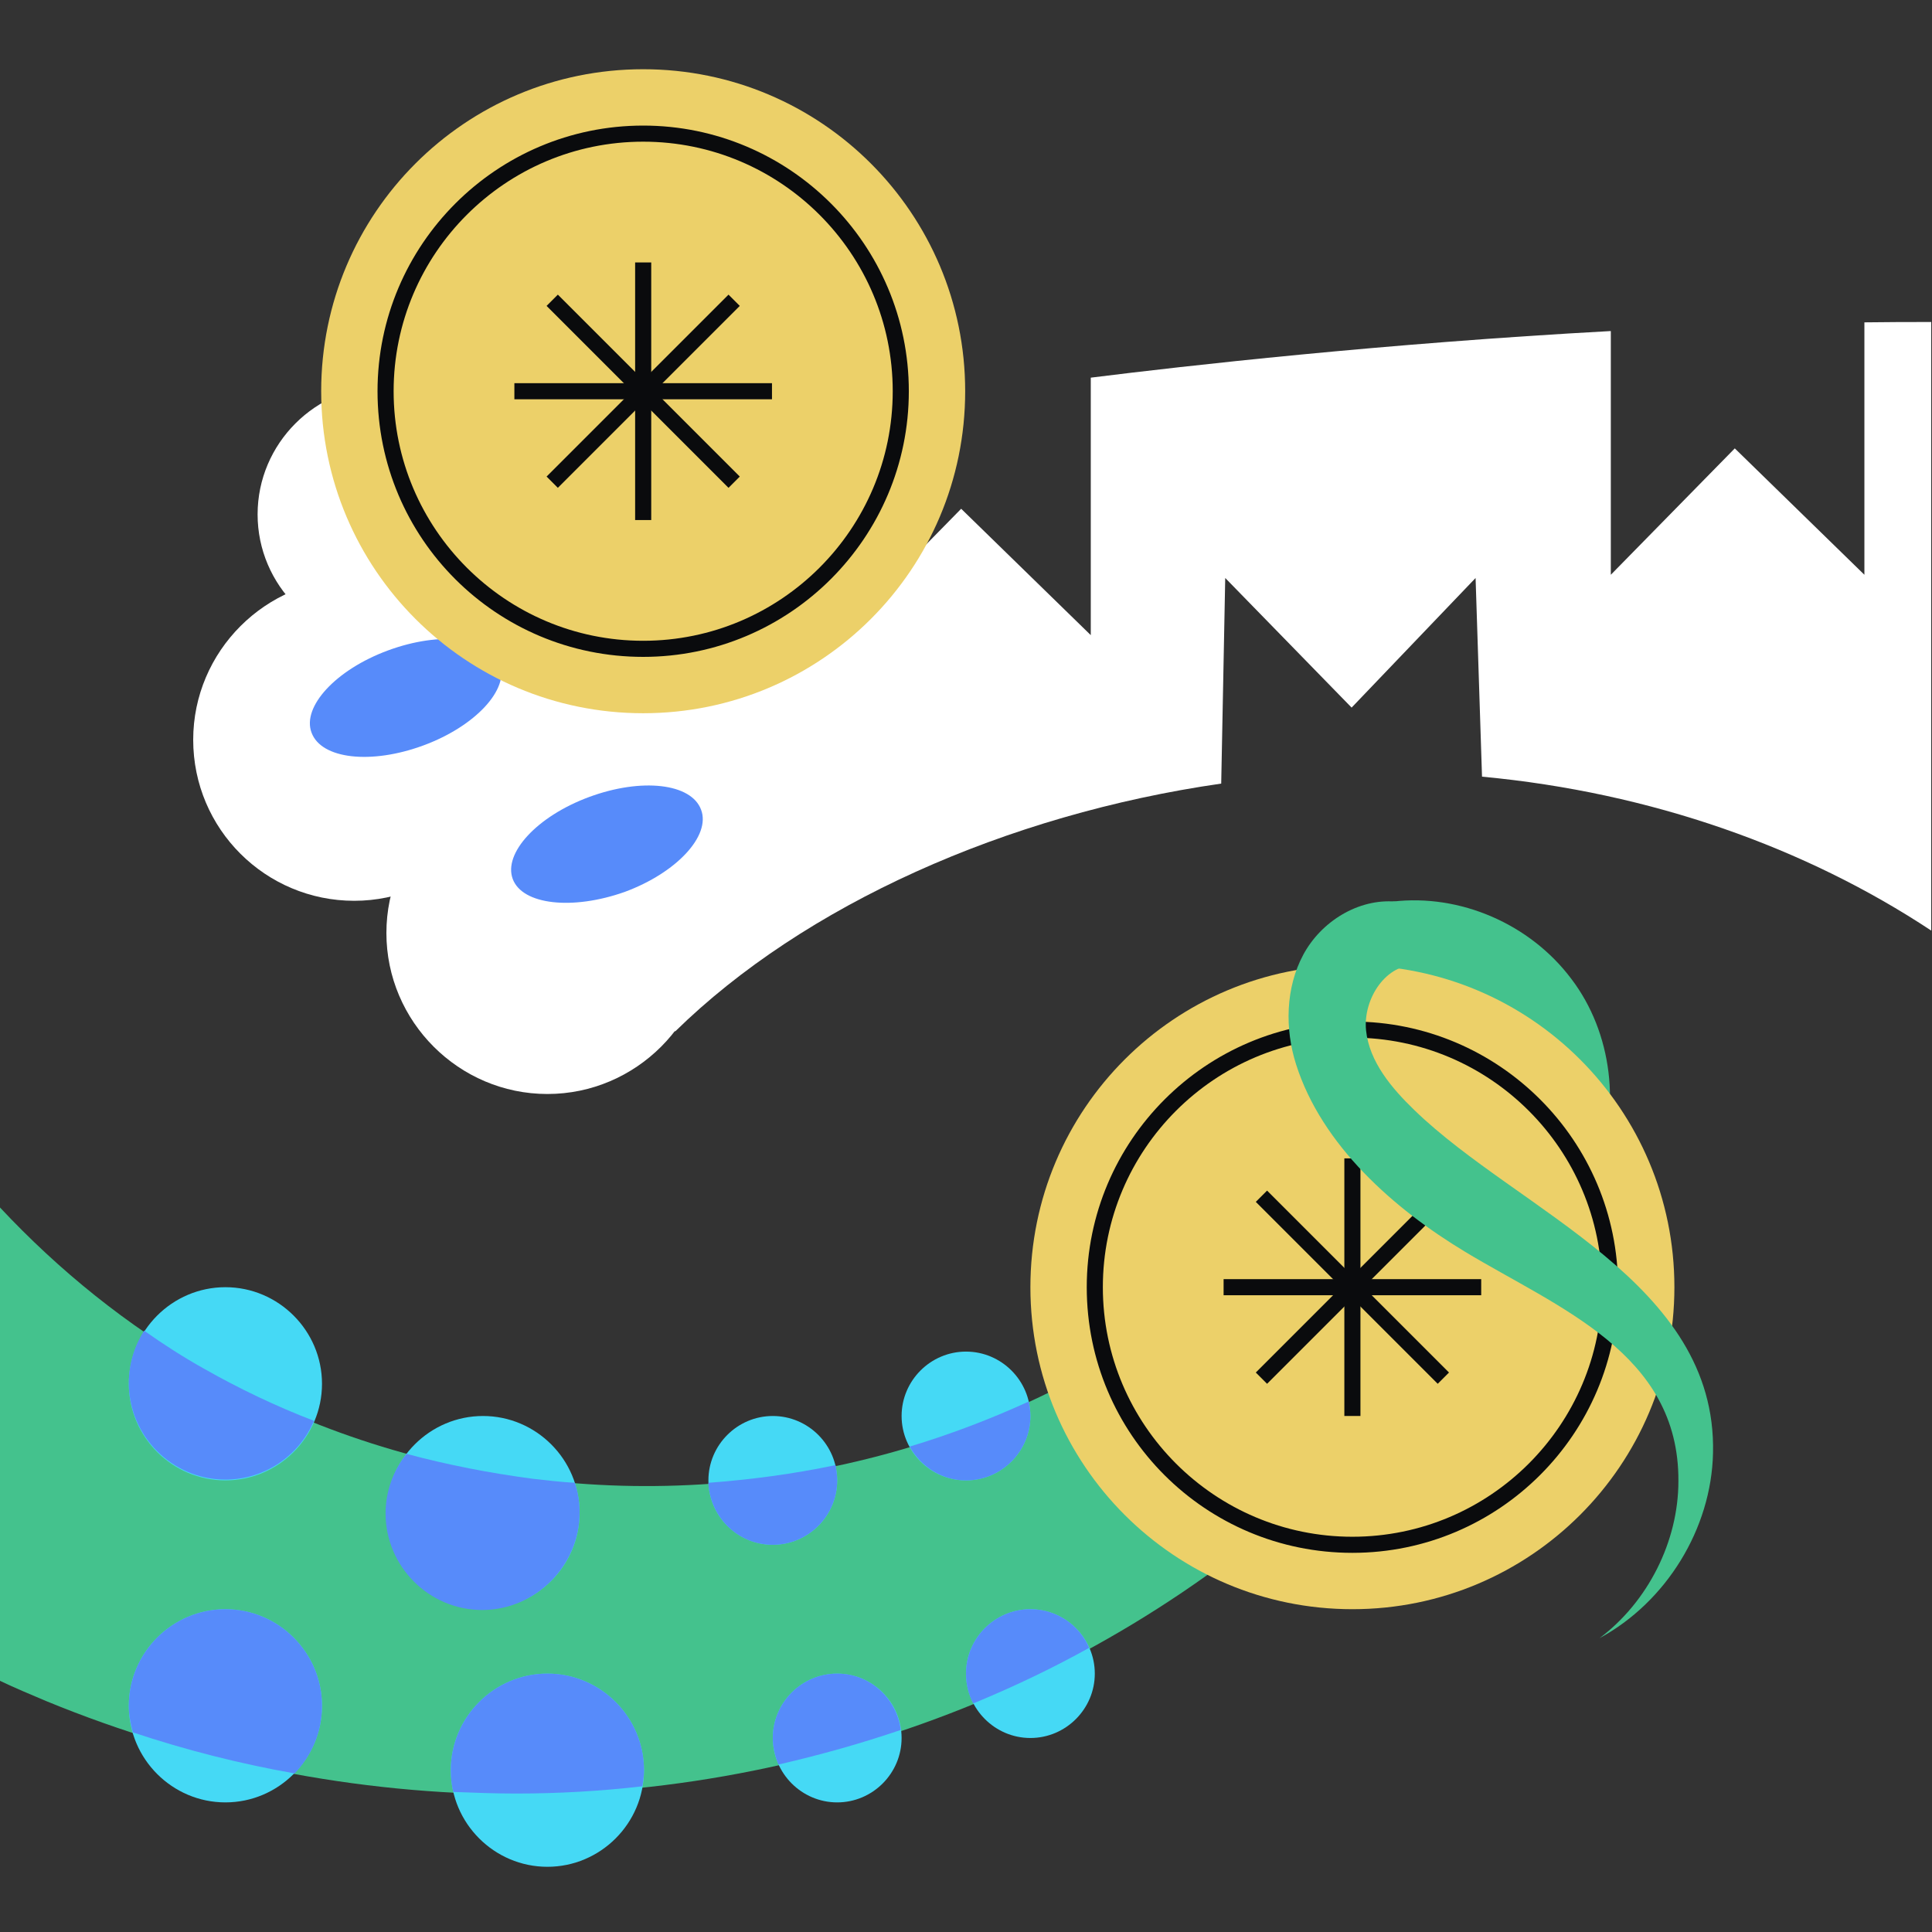
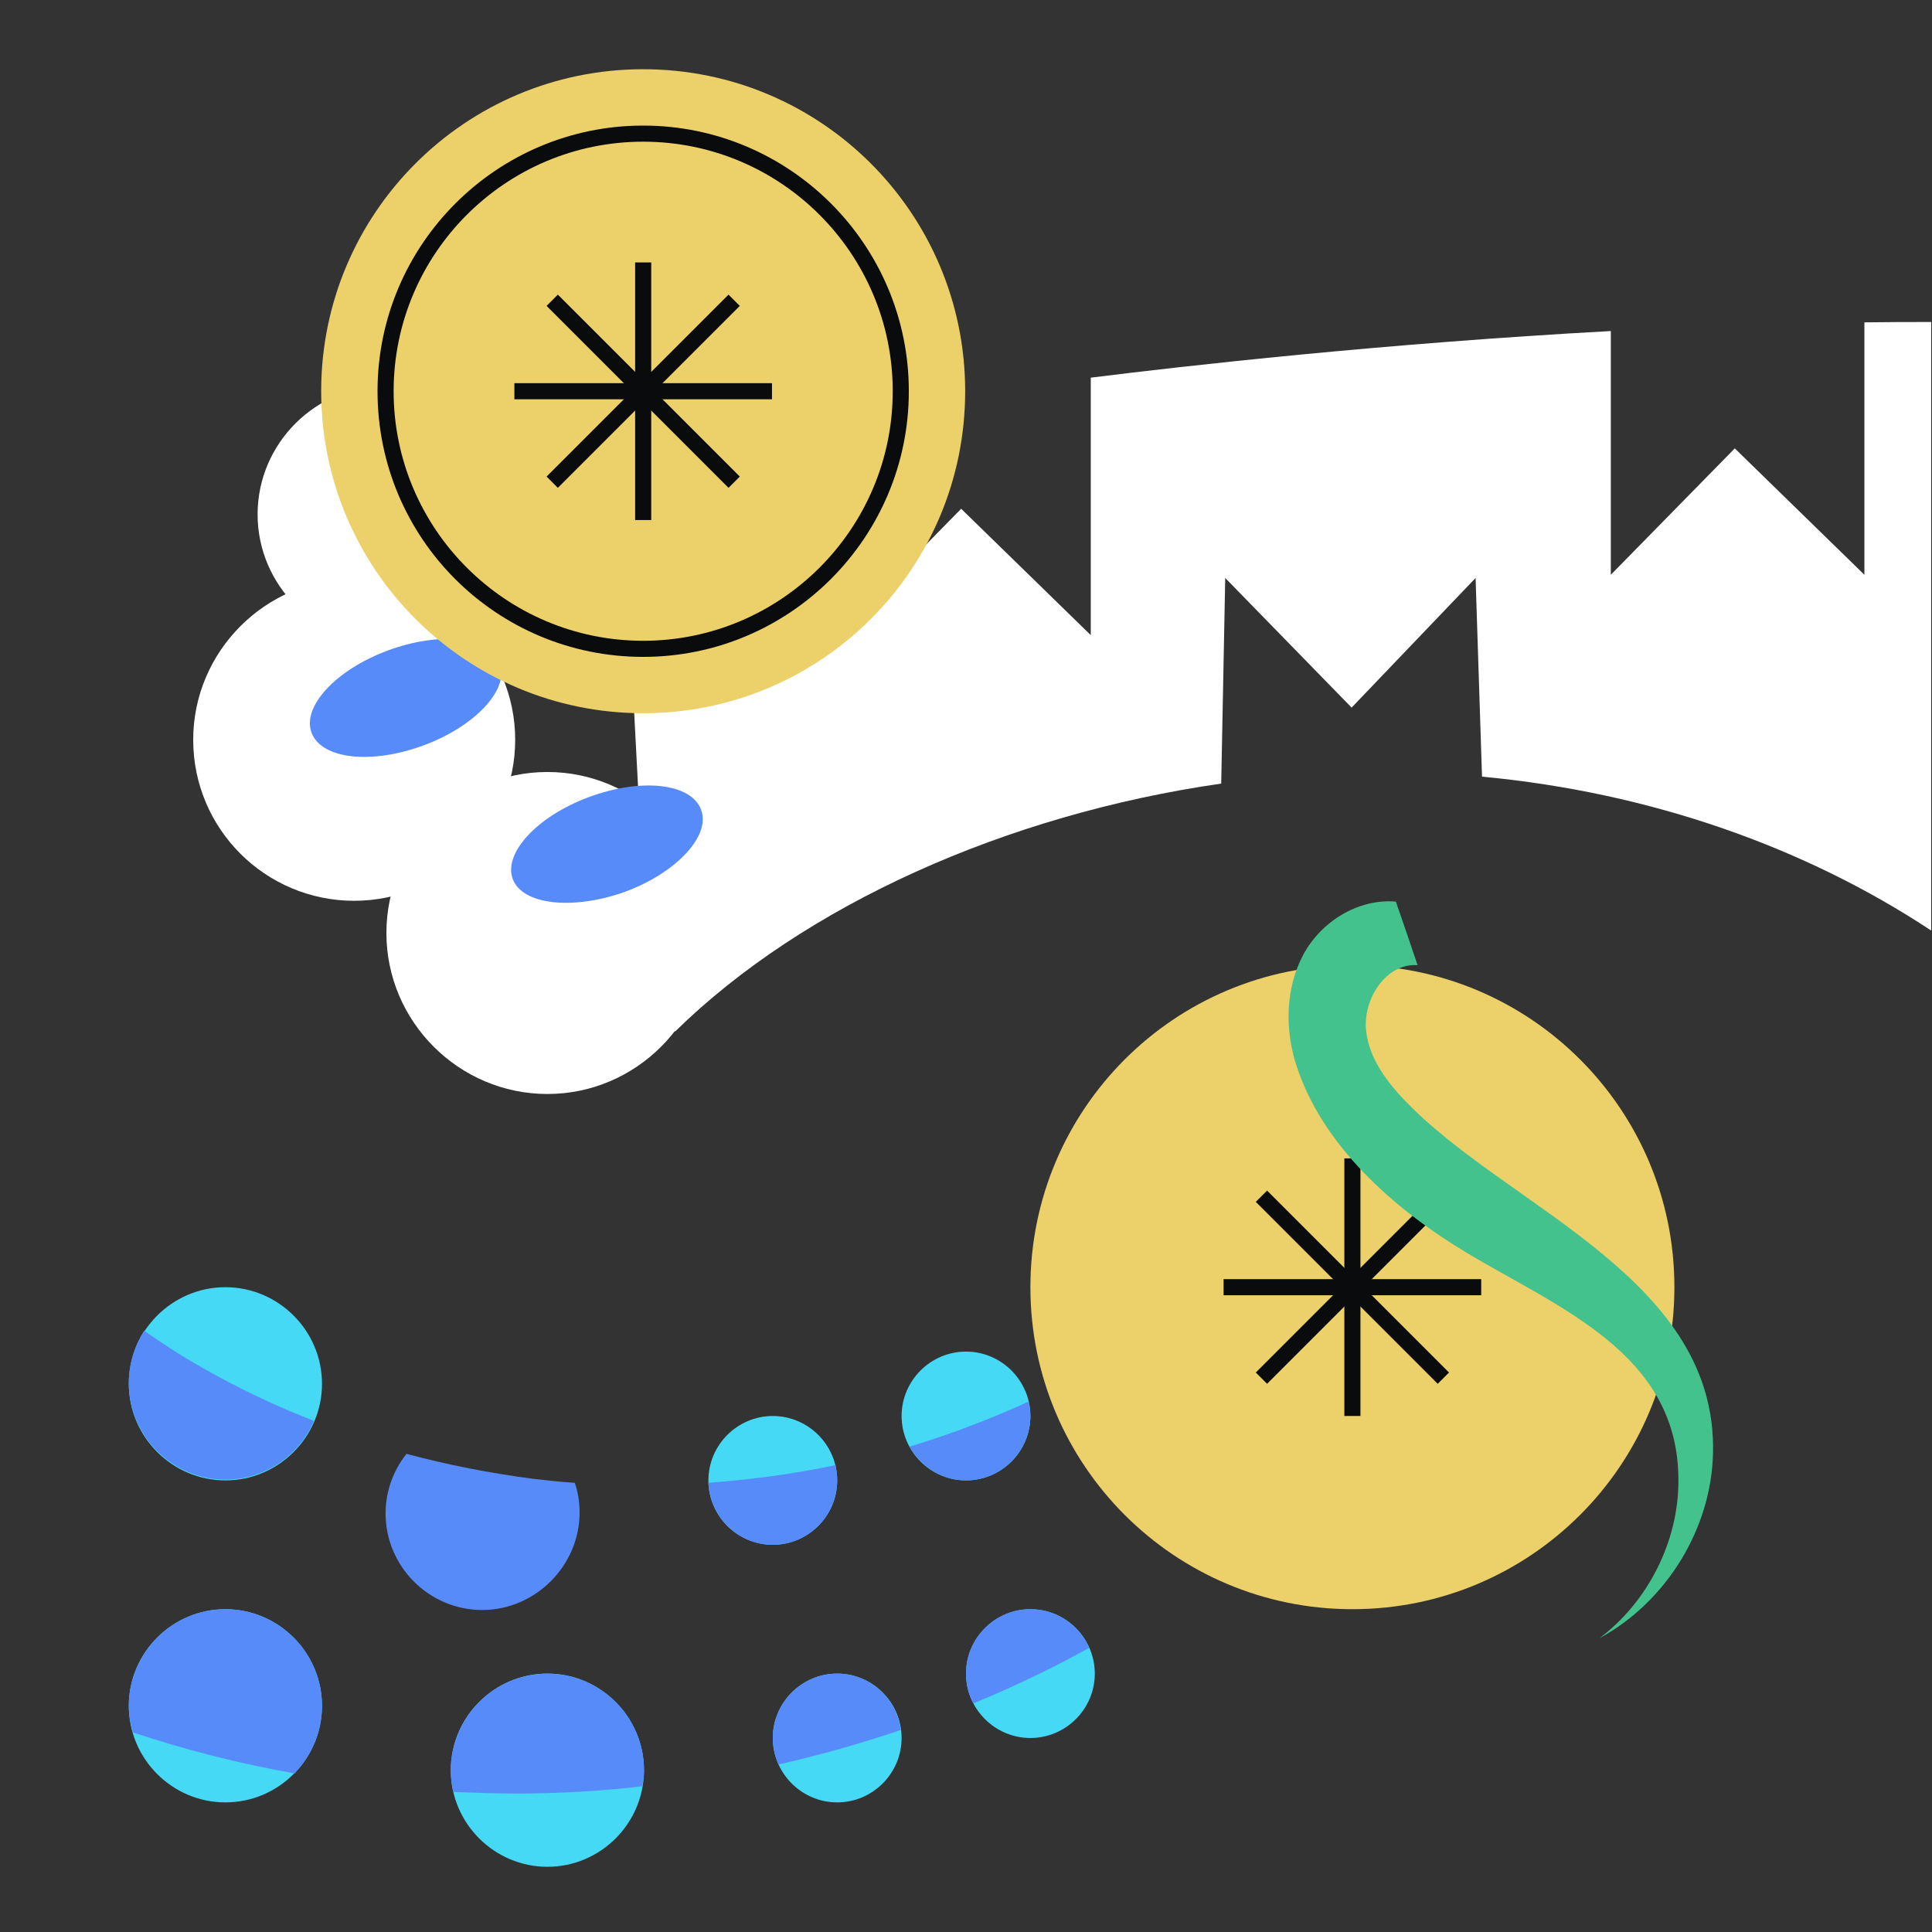
<svg xmlns="http://www.w3.org/2000/svg" fill="none" viewBox="0 0 240 240">
  <rect x="0" y="0" width="240" height="240" fill="#333333" stroke="none" />
  <g clip-path="url(#a)">
-     <path fill="#44C28D" d="M151.2 159.9c-12.3 9.6-26.2 16.6-40.7 20.6s-29.7 5.1-44.3 3.2c-14.6-1.8-28.6-6.5-40.9-13.6-9.5-5.4-18-12.3-25.3-20.1v58.8c1.9.9 3.8 1.7 5.7 2.5 18.7 7.7 38.7 11.6 58.5 11.6s39.3-4 57.2-11.4 34.1-18.4 47.4-31.9zm21.797-47.9c8.4-1 17.1 2.8 22.2 9.6 5.1 6.7 6.2 16.2 3 24-8.9-8.9-18.9-16.9-29.4-23.9z" />
-     <path fill="#FFFFFF" d="M72 103.9c13.3 0 24-10.7 24-24s-10.7-24-24-24-24 10.7-24 24 10.7 24 24 24" />
    <path fill="#FFFFFF" d="M68 135.9c11 0 20-9 20-20s-9-20-20-20-20 9-20 20 9 20 20 20m-20-56c8.8 0 16-7.2 16-16s-7.2-16-16-16-16 7.2-16 16 7.2 16 16 16" />
    <path fill="#FFFFFF" d="M44 111.9c11 0 20-9 20-20s-9-20-20-20-20 9-20 20c0 11.1 9 20 20 20" />
    <path fill="#578BFA" d="M52.597 92.6c6.5-2.4 10.7-7 9.5-10.2-1.2-3.3-7.4-4-13.9-1.6s-10.7 7-9.5 10.2c1.2 3.3 7.4 4 13.9 1.6" />
    <path fill="#ECD069" d="M168 199.9c22.1 0 40-17.9 40-40s-17.9-40-40-40-40 17.9-40 40 17.9 40 40 40" />
-     <path fill="#0A0B0D" fill-rule="evenodd" d="M168 128.9c-17.1 0-31 13.9-31 31s13.9 31 31 31 31-13.9 31-31-13.9-31-31-31m-33 31c0-18.2 14.8-33 33-33s33 14.8 33 33-14.8 33-33 33-33-14.7-33-33" clip-rule="evenodd" />
    <path fill="#45D9F5" d="M28 183.9c6.6 0 12-5.4 12-12s-5.4-12-12-12-12 5.4-12 12 5.4 12 12 12" />
    <path fill="#578BFA" d="M25.3 170c-2.5-1.4-5-3-7.4-4.7-1.2 1.9-1.9 4.1-1.9 6.5 0 6.6 5.4 12 12 12 4.9 0 9.2-3 11-7.3-4.7-1.8-9.3-4-13.7-6.5" />
    <path fill="#45D9F5" d="M28 223.9c6.6 0 12-5.4 12-12s-5.4-12-12-12-12 5.4-12 12 5.4 12 12 12" />
    <path fill="#578BFA" d="M28 199.9c-6.6 0-12 5.4-12 12 0 1.1.2 2.2.5 3.3q9.9 3.3 20.1 5.1c2.1-2.2 3.4-5.1 3.4-8.4 0-6.6-5.4-12-12-12" />
-     <path fill="#45D9F5" d="M60 199.9c6.6 0 12-5.4 12-12s-5.4-12-12-12-12 5.4-12 12 5.4 12 12 12" />
    <path fill="#578BFA" d="M71.998 187.9c0-1.3-.2-2.6-.6-3.7-1.7-.1-3.5-.3-5.2-.5-5.3-.7-10.5-1.7-15.7-3.1-1.6 2-2.6 4.6-2.6 7.4 0 6.6 5.4 12 12 12s12.1-5.5 12.1-12.1" />
    <path fill="#45D9F5" d="M68 231.9c6.6 0 12-5.4 12-12s-5.4-12-12-12-12 5.4-12 12 5.4 12 12 12" />
    <path fill="#578BFA" d="M79.8 221.9c.1-.7.2-1.3.2-2 0-6.6-5.4-12-12-12s-12 5.4-12 12q0 1.35.3 2.7c2.6.1 5.2.2 7.8.2 5.3 0 10.5-.3 15.7-.9" />
    <path fill="#45D9F5" d="M104 223.9c4.4 0 8-3.6 8-8s-3.6-8-8-8-8 3.6-8 8 3.6 8 8 8" />
    <path fill="#578BFA" d="M104 207.9c-4.4 0-8 3.6-8 8 0 1.2.3 2.3.7 3.3 5.2-1.2 10.2-2.6 15.2-4.3-.5-3.9-3.8-7-7.9-7" />
    <path fill="#45D9F5" d="M96 191.9c4.4 0 8-3.6 8-8s-3.6-8-8-8-8 3.6-8 8 3.6 8 8 8" />
    <path fill="#578BFA" d="M96 191.9c4.4 0 8-3.6 8-8 0-.6-.1-1.3-.2-1.9-5.2 1.1-10.5 1.8-15.8 2.2.2 4.3 3.7 7.7 8 7.7" />
    <path fill="#45D9F5" d="M120 183.9c4.4 0 8-3.6 8-8s-3.6-8-8-8-8 3.6-8 8 3.6 8 8 8" />
    <path fill="#578BFA" d="M128 175.9c0-.6-.1-1.2-.2-1.8-4.8 2.2-9.8 4.1-14.8 5.6 1.4 2.5 4 4.2 7 4.2 4.4 0 8-3.6 8-8" />
    <path fill="#45D9F5" d="M128 215.9c4.4 0 8-3.6 8-8s-3.6-8-8-8-8 3.6-8 8 3.6 8 8 8" />
    <path fill="#578BFA" d="M128 199.9c-4.4 0-8 3.6-8 8 0 1.3.3 2.6.9 3.7.2-.1.3-.1.5-.2 4.8-2 9.4-4.2 13.9-6.7-1.2-2.8-4-4.8-7.3-4.8" />
    <path fill="#FFFFFF" fill-rule="evenodd" d="M231.602 40.044q4.195-.052 8.401-.044h-.1v75.6c-15.564-10.293-34.77-17.154-55.801-19.12l-.799-24.68-15.4 16.1-15.7-16.1-.499 25.54c-26.715 3.841-51.83 15.111-67.8 30.76l-3.9-.2v-16l-2.8-53.5 24.824-5.131L104 78.9l15.4-15.7 16.1 15.7V46.914c11.778-1.472 36.224-4.24 64.602-5.79V71.4l15.4-15.7 16.1 15.7zM171.785 95.9" clip-rule="evenodd" />
    <path fill="#ECD069" d="M79.898 88.6c22.1 0 40-17.9 40-40s-17.9-40-40-40-40 17.9-40 40 17.9 40 40 40" />
    <path fill="#0A0B0D" fill-rule="evenodd" d="M79.898 17.6c-17.1 0-31 13.9-31 31s13.9 31 31 31 31-13.9 31-31-13.9-31-31-31m-33 31c0-18.2 14.8-33 33-33s33 14.8 33 33-14.8 33-33 33-33-14.7-33-33M167 175.9v-32h2v32z" clip-rule="evenodd" />
    <path fill="#0A0B0D" fill-rule="evenodd" d="M152 158.9h32v2h-32z" clip-rule="evenodd" />
    <path fill="#0A0B0D" fill-rule="evenodd" d="m156 170.5 22.6-22.6 1.4 1.4-22.6 22.6z" clip-rule="evenodd" />
    <path fill="#0A0B0D" fill-rule="evenodd" d="m157.4 147.9 22.6 22.6-1.4 1.4-22.6-22.6zM78.898 64.6v-32h2v32z" clip-rule="evenodd" />
    <path fill="#0A0B0D" fill-rule="evenodd" d="M63.898 47.6h32v2h-32z" clip-rule="evenodd" />
    <path fill="#0A0B0D" fill-rule="evenodd" d="m67.898 59.2 22.6-22.6 1.4 1.4-22.6 22.6z" clip-rule="evenodd" />
    <path fill="#0A0B0D" fill-rule="evenodd" d="m69.298 36.6 22.6 22.6-1.4 1.4-22.6-22.6z" clip-rule="evenodd" />
    <path fill="#44C28D" d="M173.397 112c-4.7-.4-9.3 2.5-11.5 6.6s-2.3 9.2-.9 13.6c3.2 10.1 12.2 18 21 23.3 11.6 7 26.6 12.6 26.5 28.5 0 7.5-3.8 15-9.8 19.5 8.3-4.5 13.9-13.6 14.1-23 .5-21.2-24.1-30-37.1-42.6-2.8-2.7-5.6-6-6-9.9s2.5-8.4 6.4-8.1c-.9-2.7-1.8-5.3-2.7-7.9" />
    <path fill="#578BFA" d="M77.597 110.8c6.5-2.4 10.7-7 9.5-10.2-1.2-3.3-7.4-4-13.9-1.6s-10.7 7-9.5 10.2 7.4 3.9 13.9 1.6" />
  </g>
  <defs>
    <clipPath id="a">
      <path fill="#FFFFFF" d="M0 0h240v240H0z" />
    </clipPath>
  </defs>
</svg>